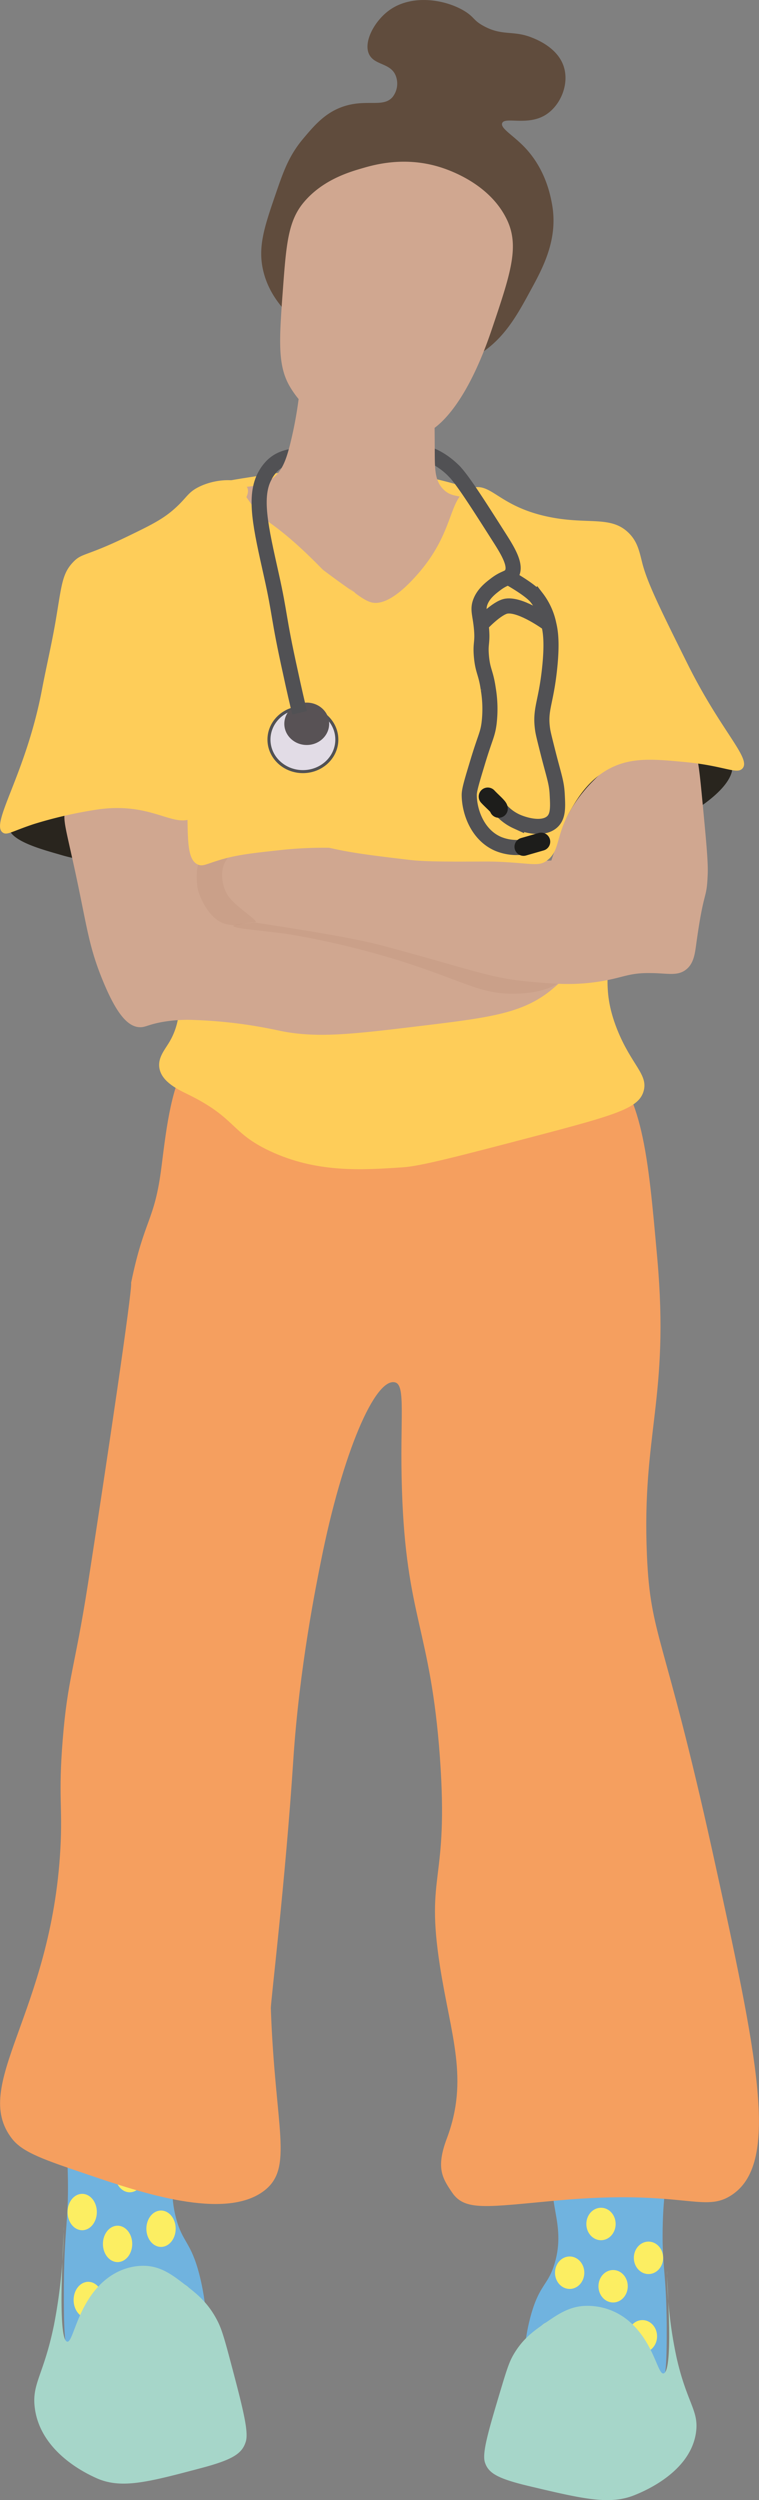
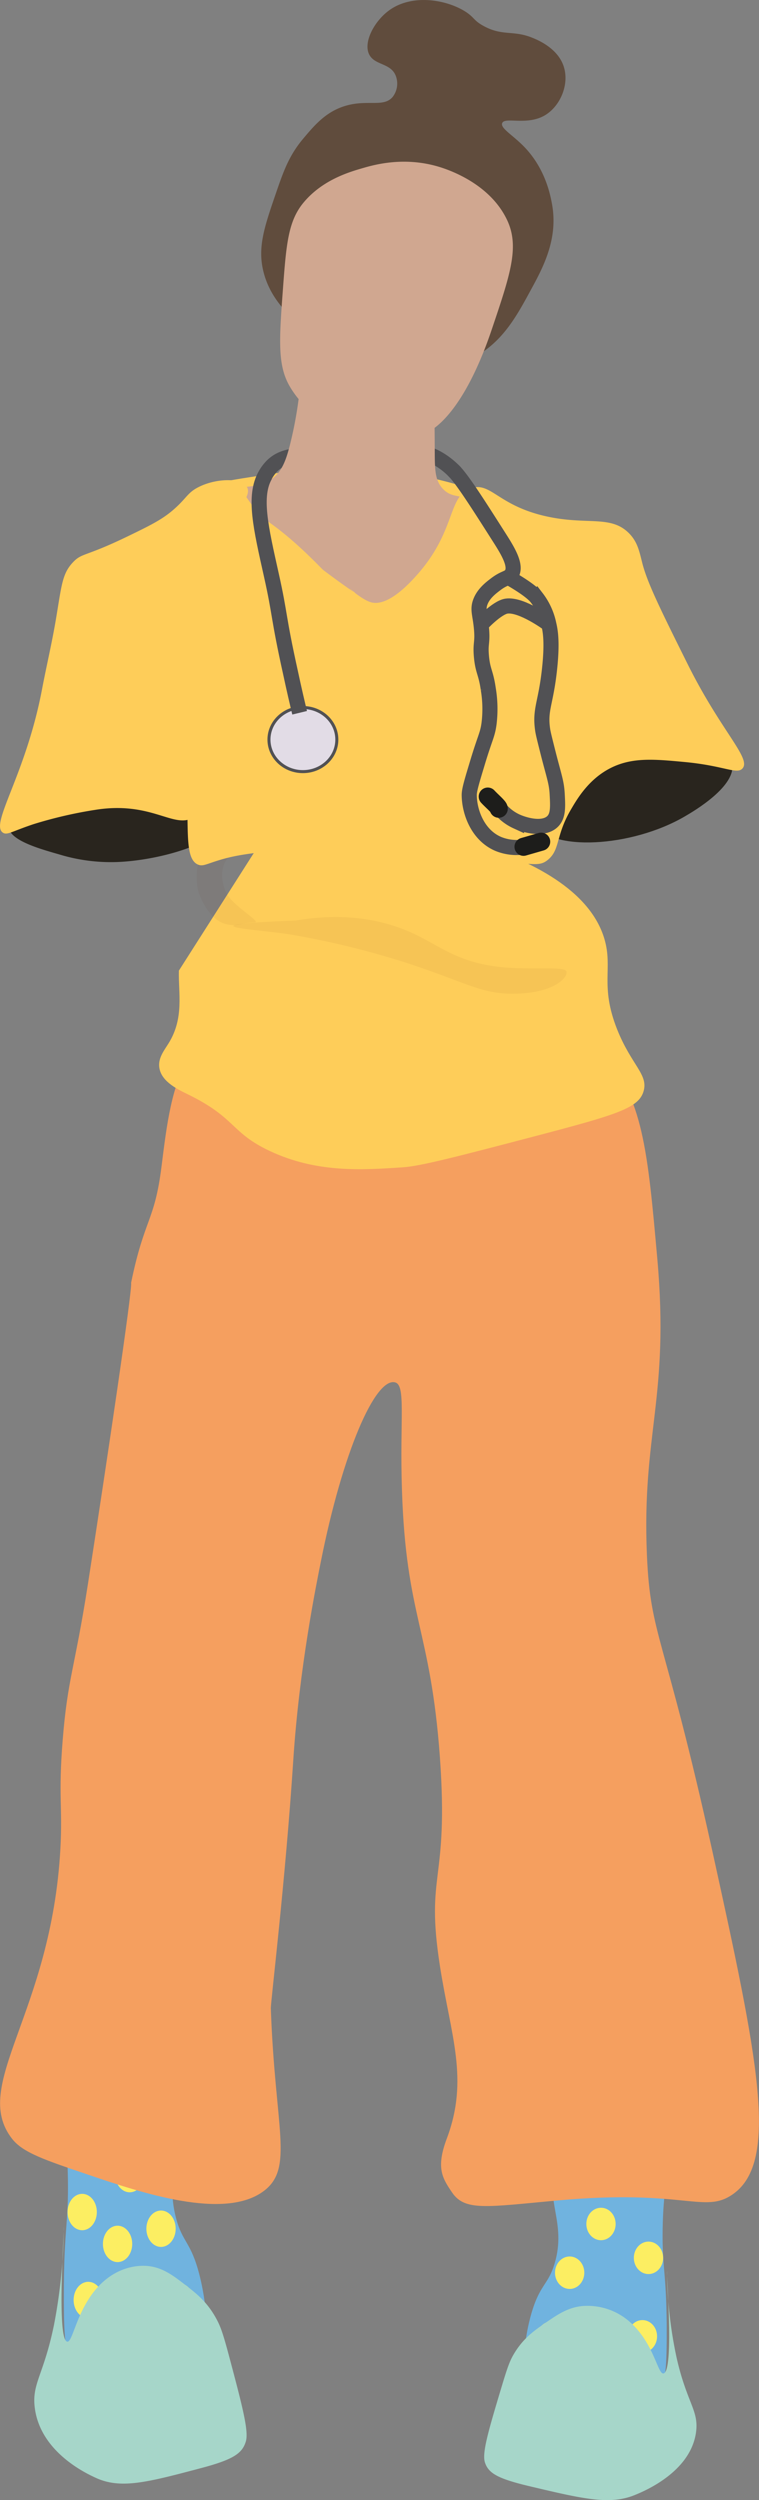
<svg xmlns="http://www.w3.org/2000/svg" viewBox="0 0 251.18 827.02">
  <rect x="0" y="0" width="251.18" height="827.02" fill="#808080" stroke="none" />
  <g id="Lager_1" data-name="Lager 1">
    <path d="M430,825.1c-1.93,5.06-.21,7.31,0,22.58.19,14-1.19,15.77-1.34,35.13,0,5.24-.16,20.29,1.34,20.57.91.18,1.22-5.38,4-10.53,3.64-6.72,9.1-8.36,13.05-9.54,2.89-.86,14.83-4.44,22.4,5.52,3.82,5,4.69,11,5.69,10.54,1.29-.65.81-11-1.67-20.57-2.82-10.85-5.56-10.46-7.69-18.57-4-15.09,3.53-23.92-.67-34.63-3.59-9.14-12.13-10.55-15.05-11C443.82,813.52,433.72,815.44,430,825.1Z" transform="translate(-407.52 -126.49)" style="fill:#70b3df" />
    <ellipse cx="59.31" cy="761.34" rx="4.85" ry="6.02" style="fill:#fcee62" />
    <ellipse cx="29.21" cy="760.83" rx="4.85" ry="6.02" style="fill:#fcee62" />
    <ellipse cx="38.91" cy="742.27" rx="4.85" ry="6.02" style="fill:#fcee62" />
    <ellipse cx="53.29" cy="737.25" rx="4.85" ry="6.02" style="fill:#fcee62" />
    <ellipse cx="27.2" cy="731.73" rx="4.85" ry="6.02" style="fill:#fcee62" />
    <ellipse cx="42.92" cy="719.18" rx="4.85" ry="6.02" style="fill:#fcee62" />
    <path d="M429.68,901.08c1.93.68,3.08-10.65,10.66-18.52,7.22-7.49,15.23-6.61,16.54-6.44,4.75.62,8.06,3.19,12.27,6.44,3.59,2.79,7.12,5.59,10.13,11.27,1.32,2.5,2.09,4.69,4.27,12.89,4.23,15.92,6.33,24,5.33,27.37-1.15,3.91-4.05,6-14.93,8.86-17.6,4.66-26.4,7-34.67,3.22-2.91-1.33-18.49-8.44-20.27-23.35-.95-8,3-10.7,6.4-27.38a176.16,176.16,0,0,0,3.2-32.2C428.87,863.27,426.21,899.87,429.68,901.08Z" transform="translate(-407.52 -126.49)" style="fill:#a6d6c9" />
    <path d="M626.81,843.82c1.93,4.52.21,6.52,0,20.15-.19,12.45,1.19,14.07,1.34,31.34,0,4.67.16,18.09-1.34,18.35-.91.16-1.22-4.8-4-9.4-3.64-6-9.1-7.45-13-8.51-2.89-.77-14.83-4-22.4,4.93-3.82,4.47-4.69,9.85-5.69,9.4-1.28-.58-.81-9.81,1.67-18.36,2.82-9.67,5.56-9.32,7.7-16.56,4-13.47-3.54-21.34.66-30.89,3.59-8.16,12.13-9.42,15-9.85C613,833.49,623.13,835.2,626.81,843.82Z" transform="translate(-407.52 -126.49)" style="fill:#70b3df" />
    <ellipse cx="182.5" cy="773.29" rx="4.85" ry="5.37" style="fill:#fcee62" />
    <ellipse cx="212.6" cy="772.84" rx="4.85" ry="5.37" style="fill:#fcee62" />
-     <ellipse cx="202.9" cy="756.28" rx="4.85" ry="5.37" style="fill:#fcee62" />
    <ellipse cx="188.52" cy="751.8" rx="4.85" ry="5.37" style="fill:#fcee62" />
    <ellipse cx="214.61" cy="746.88" rx="4.85" ry="5.37" style="fill:#fcee62" />
    <ellipse cx="198.89" cy="735.68" rx="4.85" ry="5.37" style="fill:#fcee62" />
    <path d="M627.17,911.6c-1.93.61-3.08-9.49-10.66-16.52A21.09,21.09,0,0,0,600,889.34c-4.75.55-8.06,2.84-12.26,5.74-3.6,2.49-7.13,5-10.14,10.06-1.32,2.22-2.08,4.18-4.26,11.49C569.07,930.84,567,938,568,941.05c1.15,3.5,4,5.33,14.94,7.91,17.59,4.16,26.39,6.24,34.66,2.87,2.91-1.19,18.49-7.53,20.27-20.83.95-7.14-3-9.55-6.4-24.42a140.76,140.76,0,0,1-3.2-28.74C628,877.87,630.64,910.52,627.17,911.6Z" transform="translate(-407.52 -126.49)" style="fill:#a6d6c9" />
  </g>
  <g id="Lager_7" data-name="Lager 7">
    <path d="M450.92,550.9c.36,2.68-8,58.92-14.27,99.38-4.41,28.3-6.74,31.34-8.38,51.76-1.5,18.78,0,21.93-.76,35.94-3,54.79-29.89,78.16-16,96,3.58,4.59,10.76,7,25.12,11.86,17.63,6,45.19,15.26,58.23,5.39,10-7.59,3.67-20.62,2.29-60.38-.07-2.07,4.81-42,7.42-82,2-30.94,7.75-58.82,9.13-65.78,7.19-36.18,18-60.94,24.55-59.3,3.66.91,1.53,12,2.29,35.58,1.36,42.24,9.46,45.79,12.56,88.42,3,42-4.87,37.64,0,69,3.57,23.05,9.71,37.41,2.28,57.15-3.68,9.78-1.39,13.19,1.72,17.79,4.24,6.28,11.29,4.85,34.82,2.69,42.52-3.9,48.69,4.63,58.24-2.15,15.3-10.89,8.13-45.15-6.85-113.22-16-72.58-20.54-70.9-21.7-98.12-1.72-40.4,7.54-51.93,3.43-98.12-3.18-35.67-4.77-53.5-18.27-67.93-33.87-36.2-116.73-29.71-136.65,1.43-5.79,9.06-7.39,22-9.13,35.95-2.3,18.47-5.67,17.1-10.09,38.63" transform="translate(-407.52 -126.49)" style="fill:#f59f5f" />
  </g>
  <g id="Lager_6" data-name="Lager 6">
    <path d="M468.7,291.81c2.38-4.61,10.76-5.87,27.5-8.38,31.15-4.68,53.17.4,64.94,4.07,11,3.41,16.48,5.2,18.43,9.32,6.66,14.05-18.9,48.88-50,51C493,350.28,461.21,306.3,468.7,291.81Z" transform="translate(-407.52 -126.49)" style="fill:#fecd59" />
    <path d="M410.38,400.13c.47,4.36,10,7.07,16.75,9a58.65,58.65,0,0,0,19,2.52c14.27-.5,34.21-6.41,34.26-12.94.06-7.46-25.81-17.21-48-12.22C422.1,388.8,409.83,395,410.38,400.13Z" transform="translate(-407.52 -126.49)" style="fill:#29251e" />
    <path d="M649.8,378.92c1.61,7.54-12.62,15.87-15.61,17.61-17.8,10.41-44.74,11.61-49.48,2.52-3.9-7.49,7-22.41,20.55-28.4C623.39,362.62,647.86,369.9,649.8,378.92Z" transform="translate(-407.52 -126.49)" style="fill:#29251e" />
-     <path d="M466.72,447.57c-.21,7.43,1.82,15.66-3.43,24.08-1.45,2.33-3.64,5-3,8.27.83,4.58,6.44,7.12,9.51,8.62,16,7.86,13.95,12.55,27,18.69,15.56,7.31,30.53,6.31,44.15,5.39,5.85-.39,18.69-3.74,44.15-10.42,26.6-7,33.78-9.16,35.4-14.73s-4-8.57-8.76-20.49c-5.74-14.52-1.33-20.07-4.18-29.83-9.5-32.52-78.3-39.23-81.84-39.54-12.46-1.1-20-1.67-28.54,2.16C479.12,407.86,467.17,430.91,466.72,447.57Z" transform="translate(-407.52 -126.49)" style="fill:#fecd59" />
+     <path d="M466.72,447.57c-.21,7.43,1.82,15.66-3.43,24.08-1.45,2.33-3.64,5-3,8.27.83,4.58,6.44,7.12,9.51,8.62,16,7.86,13.95,12.55,27,18.69,15.56,7.31,30.53,6.31,44.15,5.39,5.85-.39,18.69-3.74,44.15-10.42,26.6-7,33.78-9.16,35.4-14.73s-4-8.57-8.76-20.49c-5.74-14.52-1.33-20.07-4.18-29.83-9.5-32.52-78.3-39.23-81.84-39.54-12.46-1.1-20-1.67-28.54,2.16Z" transform="translate(-407.52 -126.49)" style="fill:#fecd59" />
  </g>
  <g id="Lager_8" data-name="Lager 8">
    <path d="M493.74,288.35a13.85,13.85,0,0,1,4-7.91c3.85-3.61,8.75-3.39,17.51-3.6,23.89-.56,30.12-3.23,38.25,2a24.86,24.86,0,0,1,4.76,4" transform="translate(-407.52 -126.49)" style="fill:none;stroke:#515154;stroke-miterlimit:10;stroke-width:5px" />
  </g>
  <g id="Lager_9" data-name="Lager 9">
    <path d="M504.15,231.68c-2.82-2.84-7.47-7.64-9.39-15.1-2.11-8.18.24-15,4.06-26.12,2.57-7.48,4.38-12.58,9.13-18.21,3.72-4.41,7.5-8.89,14-10.78,7.25-2.12,12.47.61,15.48-2.87a7.19,7.19,0,0,0,1-7.19c-1.73-4.06-6.74-3.33-8.63-6.71-2.25-4,1.51-11.21,6.6-14.86,7.61-5.44,18.84-3.49,25.12.48,3.11,2,2.64,2.92,6.09,4.79,6.24,3.39,9.74,1.31,16,3.84,1.77.71,8.34,3.37,10.4,9.34s-1,13.23-6.09,16.3c-6,3.59-13.34.44-14.21,2.63-.67,1.69,3.54,3.94,7.36,7.91,7,7.28,8.6,16,9.14,18.93,2.09,11.56-3,21-7.11,28.51-4.68,8.62-9.28,17.12-19,22.29C544.48,255.23,517.55,245.19,504.15,231.68Z" transform="translate(-407.52 -126.49)" style="fill:#604c3d" />
  </g>
  <g id="Lager_4" data-name="Lager 4">
    <path d="M552.55,181.6c-11.35-3.34-21-.67-25.12.54-4.34,1.26-13.17,3.84-19.42,11.32-5.1,6.11-5.75,13.68-6.85,28.57-1.24,16.87-1.86,25.31,2.29,32.35,5.77,9.81,16.09,14.81,21.12,17.25a23.64,23.64,0,0,0,8.57,2.7c8.14.74,14.62-3.75,17.69-5.93,2.36-1.67,11.11-8.29,19.42-32.89,6.15-18.22,9.23-27.32,5.14-36.12C569.62,187,555.5,182.47,552.55,181.6Z" transform="translate(-407.52 -126.49)" style="fill:#d0a790" />
    <path d="M507.44,243.6a133.17,133.17,0,0,1-4,30.19c-1.33,5.16-2.7,8.93-6.28,11.32-5.29,3.53-11.78,1.64-12.56,3.78-.85,2.3,5.95,6.44,8.56,8.08,15.78,9.95,27,25.19,40.54,37.74h0l6.28-3.23c8.19-4.26,29.4-31.77,22.26-39.36-2.15-2.28-5-.74-8-3.77s-2.81-7-2.85-14c-.07-10.89-.1-16.34-.58-17.79C548.94,250.79,539.66,244.8,507.44,243.6Z" transform="translate(-407.52 -126.49)" style="fill:#d0a790" />
-     <path d="M429.8,393.42c-2,3.25-.83,5.39,2.79,22.28,3.78,17.63,4.3,23.79,8.88,35,4.39,10.73,8.11,15.35,12.18,15.58,1.91.11,2.77-.82,7.36-1.68a48.35,48.35,0,0,1,10.4-.72,157.23,157.23,0,0,1,27.66,3.36c12.72,2.86,24.55,1.42,48.21-1.44,21.47-2.6,32.39-4,41.62-11a58.09,58.09,0,0,0,15.73-18.69c4.67-9.64,7.1-23.37,13.19-27.08a60.71,60.71,0,0,0,5.84-4.79c1.46-1.26,2.56-2.27,2.54-3.59,0-1.56-1.56-2.13-1.27-3.12.41-1.43,3.72-.67,5.33-2.64a4.34,4.34,0,0,0-.26-5.51c-1-.88-2.07-.32-2.79-1.19-.94-1.17.62-2.54,0-4.56a5.24,5.24,0,0,0-4.56-3.35,8.92,8.92,0,0,0-2.8.72,21.58,21.58,0,0,0-4.07,1.9c-.53.33-.9.59-1,.68a17.14,17.14,0,0,0-1.49,1.25c-1.59,1.52-2.24,3.27-4.66,6.21l-.42.5a34.43,34.43,0,0,1-3.55,3.59,10,10,0,0,1,2-6.47c1.15-1.42,2.27-1.84,3-3.59s.9-4.13,0-4.55c-1.07-.51-3.42,1.86-6.09,4.55a43.18,43.18,0,0,0-3,3.35,46.72,46.72,0,0,0-6.09,9.59,54.17,54.17,0,0,0-2.54,7.19c-1.37,4.33-2.89,8.62-4.31,12.94-4.07,12.39-6.21,18.81-10.91,21.8-10.45,6.66-22.1-11-50.5-10.78-3.45,0-15.93.37-28.93,1-8.93.4-16.47.85-20.3-3.6-1.92-2.23-2-4.67-2.28-7.9-1.11-13.28-1.87-22.44-5.58-27.08C461.7,382.22,436.16,383.19,429.8,393.42Z" transform="translate(-407.52 -126.49)" style="fill:#d0a790" />
    <path d="M505.41,431c13.34-2.28,23.2-.79,29.69.95,15.38,4.13,19.18,11.67,35.78,14.14,10.87,1.62,23.6-.27,24.11,1.8.47,1.9-3.94,7.07-17,7.31-11.2.2-15.71-3.59-36.29-10.31a283.35,283.35,0,0,0-37.05-9.1c-7.13-1.25-20-2.05-19.92-3S498.56,431.26,505.41,431Z" transform="translate(-407.52 -126.49)" style="fill:#621e10;opacity:0.05" />
  </g>
  <g id="Lager_2" data-name="Lager 2">
-     <path d="M474.1,411.52c.64-.25,1.63.14,2.78-.59.38-.25.4-.39.81-.69a7.33,7.33,0,0,1,2.86-1c6.47-1.34,6.72.13,13.45-1.2,4.88-1,5.33-1.86,9.13-2.39a30.23,30.23,0,0,1,12.18,1c8,1.95,15.2,2.8,27.91,4.31,5.35.63,14.22.58,32,.48,17.49-.1,18.6-.51,19.8-1.2,11.57-6.64,4.09-23.27,16.49-33.31,7.33-5.93,19.24-7.63,24.61-3.35,2.07,1.64,2.5,3.63,3.81,17.49s2,20.73,1.78,24.92c-.35,8.63-1.19,3.95-3.81,23-.43,3.12-.84,6.44-3.55,8.39-2.88,2.08-6.18,1-11.67,1-7.33-.11-9,1.63-17.26,2.87s-14.6.69-22.33,0c-13.37-1.18-18.24-3.68-48.21-11.74C518,434.9,483.54,431,479.91,429.24c-4.15-2-1,0-1.9-.48-1.83-.93-2.45-3-2.79-4.19C474.36,421.52,471.79,412.43,474.1,411.52Z" transform="translate(-407.52 -126.49)" style="fill:#d0a790" />
    <path d="M475,409.85c1.37-.67,2.54.16,5.88-.85,1.58-.47,2.56-1,2.87-.71s-.89,2-1.52,3c-2.07,3.39-1.19,8.09.38,10.9,2.34,4.19,11.5,9.31,9.18,9.42-5.22.23-5.54,1.48-9.4.59-5.75-1.31-9.21-9.6-9.55-12.28C472.72,418.79,471.78,411.44,475,409.85Z" transform="translate(-407.52 -126.49)" style="fill:#621e10;opacity:0.05" />
  </g>
  <g id="Lager_3" data-name="Lager 3">
    <path d="M489.2,287.52c-1.91-3.06-10.27-2.82-16,.11-3.73,1.89-3.87,3.66-8.38,7.55-3.79,3.27-7.78,5.22-15.6,9-13.6,6.54-14.57,5.18-17.51,8.27-3.64,3.82-3.78,7.6-5.71,19.05-1.3,7.7-3.11,15.32-4.57,23-5.4,28.49-17.36,44.57-12.94,47.44,1.41.92,3-.46,10.28-2.87a142.83,142.83,0,0,1,20.17-4.67c19-3.09,26.22,6.62,32.79,2.39,7.77-5-1-19.4.33-55.23.66-17.55,1.11-26.54,7.23-36.66C484.46,296.3,491.31,290.87,489.2,287.52Z" transform="translate(-407.52 -126.49)" style="fill:#fecd59" />
    <path d="M563.4,288c6.61-2.22,8.88,5.8,25.12,9.34,13.29,2.9,21-.48,27,5.39,3,2.93,3.58,6.17,4.57,10.07,1.63,6.42,6,15.3,14.84,33.06,11.25,22.7,21.38,31.53,18.27,34.87-1.9,2-6-.93-19-2.16-10-.94-17.35-1.64-24.49,1.92-7.35,3.67-11.19,10.26-13.3,13.88-5.19,8.89-3.4,13.43-7.9,16.8-3,2.25-5.53.6-19.78.26-6.64-.15-6.7.13-11.79,0-18.58-.38-22.87-4.19-40.16-4.5a133,133,0,0,0-16.18.73c-10.14,1.1-15.22,1.65-21.31,3.6-3.67,1.17-4.72,1.84-6.18,1.26-4.26-1.71-3.22-10.59-3.72-22.47-.46-11.05-1.53-7.38-3.42-26.6-1.82-18.36-2.78-27.54-1.91-34.86,2.37-19.86,13.11-41.23,21.32-40.61,2.8.21,2.93,2.8,8.75,9.7,7.9,9.37,38.89,30.78,28.93,23.36,0,0,4.34,3.86,7.23,4.68,5.49,1.54,12.47-6,14.85-8.63C558.67,302.15,555.49,290.64,563.4,288Z" transform="translate(-407.52 -126.49)" style="fill:#fecd59" />
  </g>
  <g id="Lager_5" data-name="Lager 5">
    <ellipse cx="100.24" cy="244.65" rx="11.23" ry="10.6" style="fill:#e2dce6;stroke:#515154;stroke-miterlimit:10" />
-     <ellipse cx="101.51" cy="239.43" rx="7.42" ry="7.01" style="fill:#585255" />
    <path d="M557.43,282c2.75,2.46,8.69,11.87,15.48,22.53,2.9,4.55,5.69,9.26,3.81,12-1,1.38-2.29,1-5.33,3.36-1.4,1.07-3.74,2.85-4.82,5.51s-.2,4.07.25,8.62c.51,5.13-.36,5,0,9.35.43,5.15,1.48,5.42,2.28,11a39.88,39.88,0,0,1,.26,11.5c-.5,3.66-1.21,4.36-3.55,12-2,6.64-3.07,10-3,11.74.07,5.47,2.8,13.17,9.64,16.06a16.08,16.08,0,0,0,8.38,1" transform="translate(-407.52 -126.49)" style="fill:none;stroke:#515154;stroke-miterlimit:10;stroke-width:5px" />
    <path d="M506.68,362.27c-.8-3.32-1.86-7.83-3-13.18-4.21-19-3.35-18.93-6.35-32.35-3.5-15.71-6-26.19-2-33.06" transform="translate(-407.52 -126.49)" style="fill:none;stroke:#515154;stroke-miterlimit:10;stroke-width:5px" />
    <path d="M575.68,317.42c1.54.91,7.39,4.21,9.41,6.75a21.58,21.58,0,0,1,4.06,8.86c.53,2.22,1.17,6,.25,14.62-1.23,11.65-3.32,13.48-2.28,20.37.19,1.24.8,3.62,2,8.38,1.81,7,2.59,9,2.79,12.7.24,4.39.41,7.49-1.77,9.35-3.12,2.64-8.92,1-11.68-.24a15.58,15.58,0,0,1-5.58-4.31" transform="translate(-407.52 -126.49)" style="fill:none;stroke:#515154;stroke-miterlimit:10;stroke-width:5px" />
    <path d="M568.94,390c1.21,1.34,3.74,3.43,3.63,4" transform="translate(-407.52 -126.49)" style="fill:none;stroke:#1d1d1b;stroke-linecap:round;stroke-miterlimit:10;stroke-width:6px" />
    <path d="M586.61,404.92l-5.83,1.68" transform="translate(-407.52 -126.49)" style="fill:none;stroke:#1d1d1b;stroke-linecap:round;stroke-miterlimit:10;stroke-width:6px" />
    <path d="M566.11,333.76c.53-.59,5.85-6.34,9.08-6.78,4.95-.67,13.73,5.8,14,6" transform="translate(-407.52 -126.49)" style="fill:none;stroke:#515154;stroke-miterlimit:10;stroke-width:5px" />
  </g>
</svg>